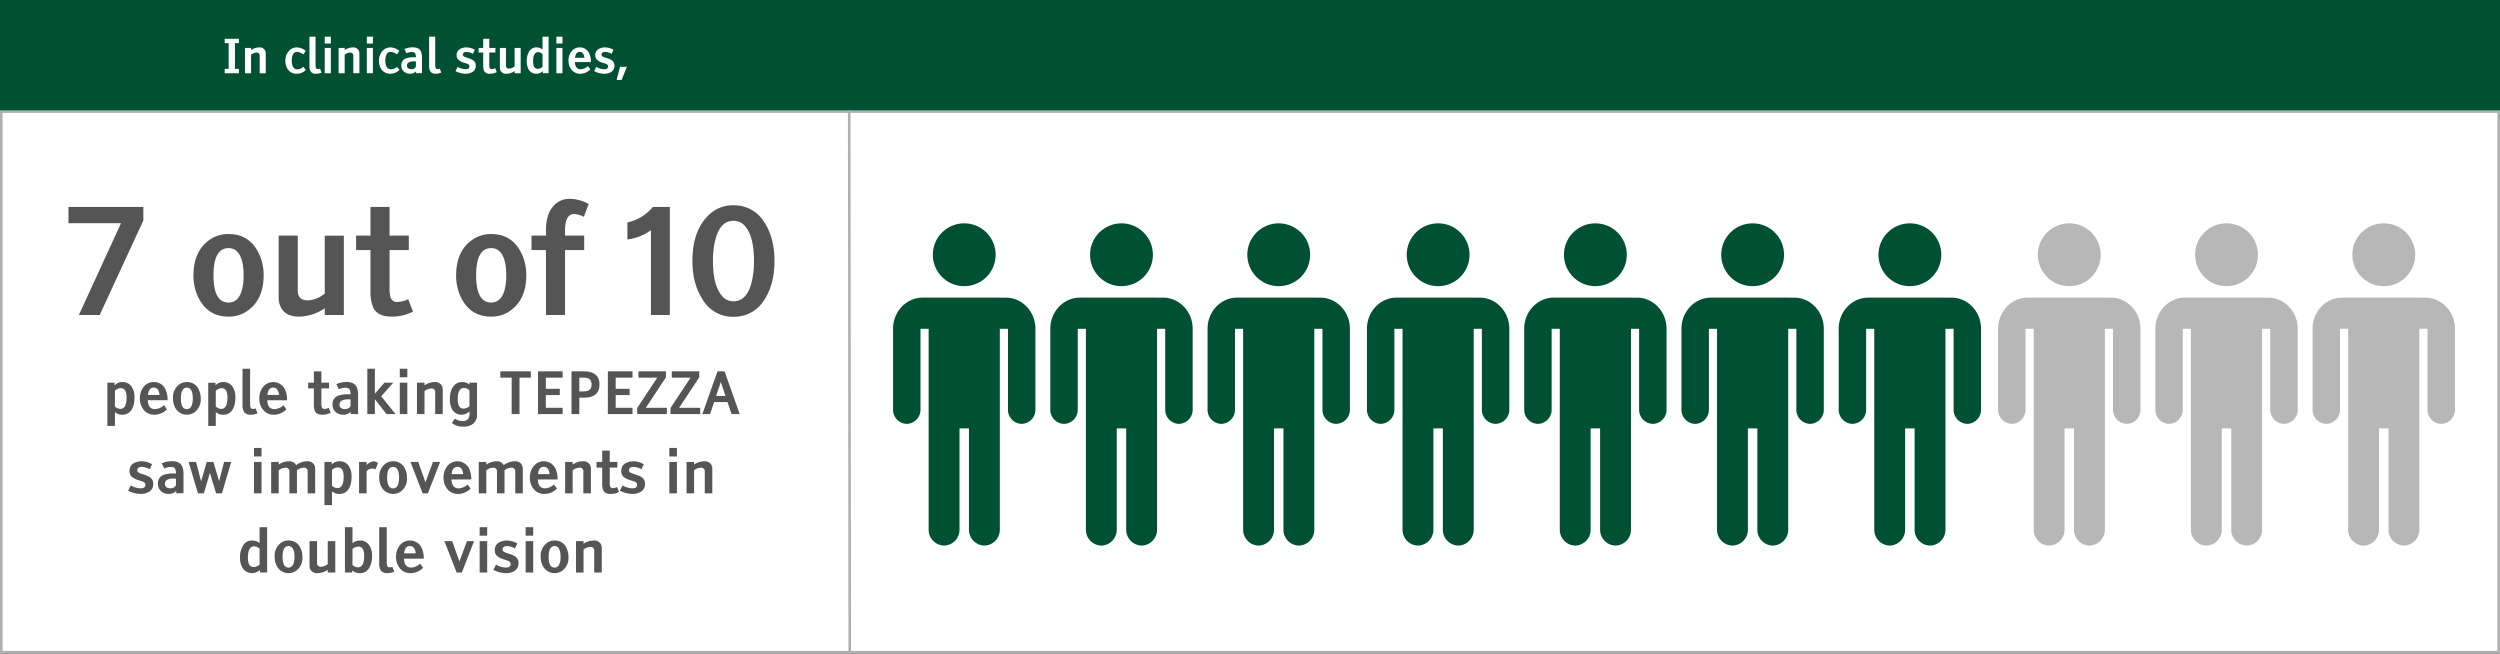
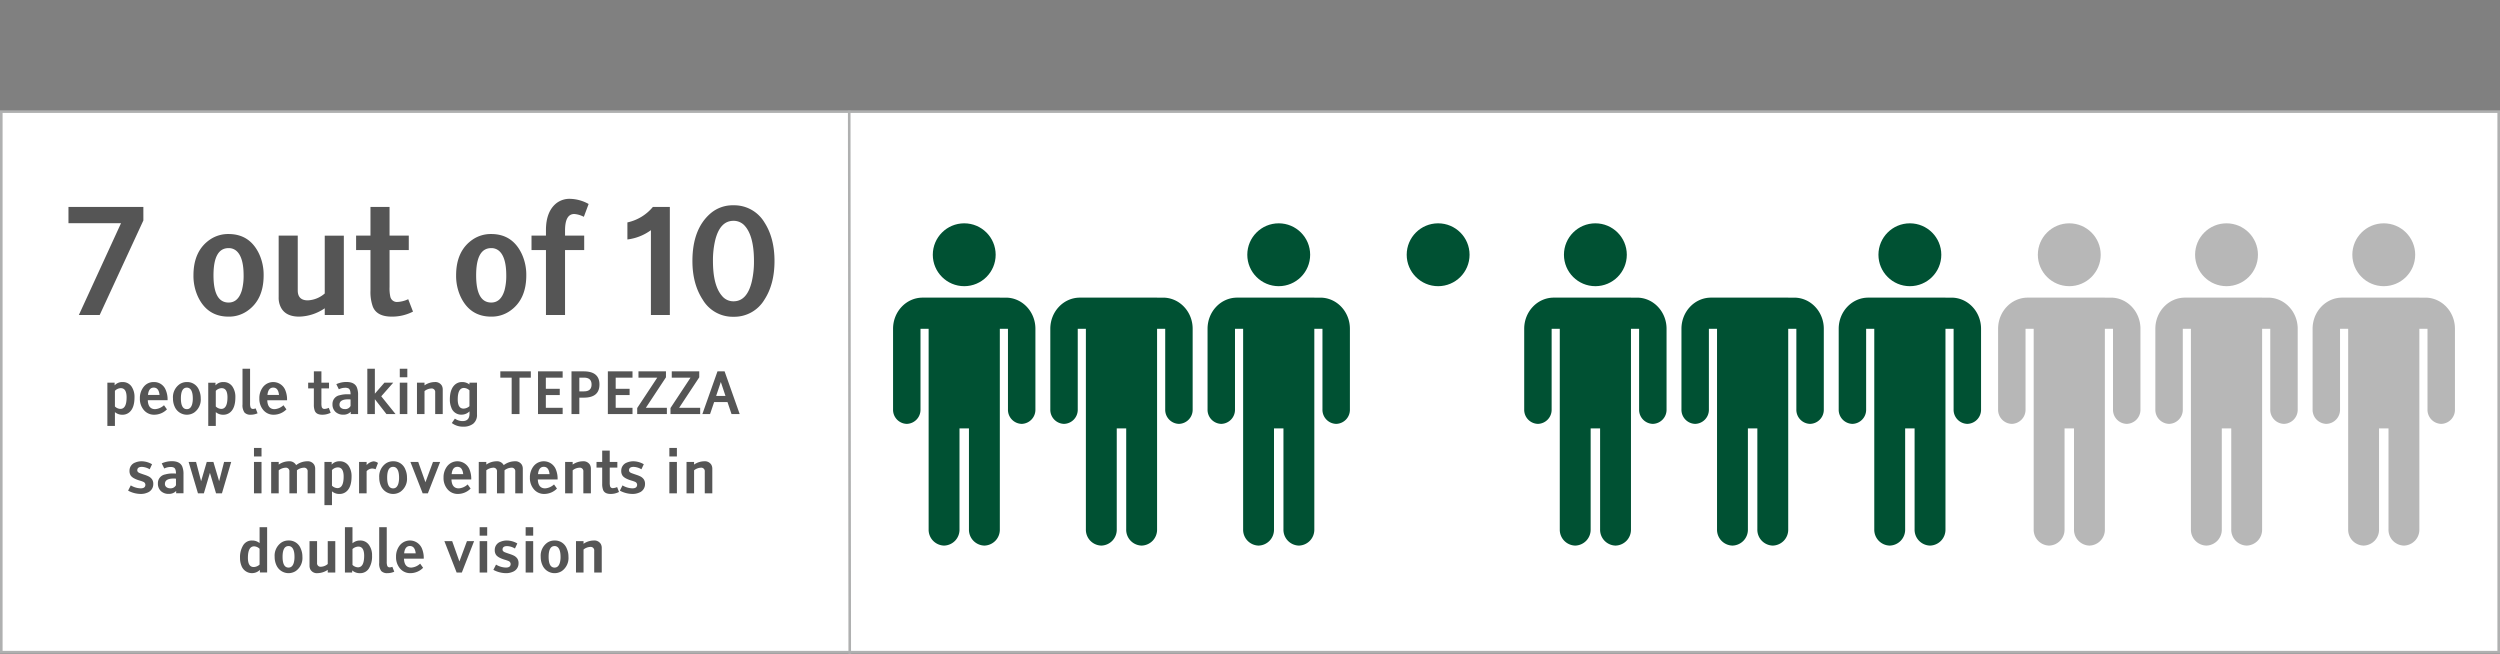
<svg xmlns="http://www.w3.org/2000/svg" width="964" height="252.108" viewBox="0 0 964 252.108">
  <rect x="0" y="0" width="964" height="252.108" fill="#808080" stroke="none" />
  <g id="Group_6869" data-name="Group 6869" transform="translate(-140 -4335)">
    <g id="Group_1126" data-name="Group 1126" transform="translate(140 4335)">
-       <rect id="Rectangle_171" data-name="Rectangle 171" width="964" height="44.022" fill="#005133" />
-     </g>
+       </g>
    <g id="Path_337" data-name="Path 337" transform="translate(140 4377.544)" fill="#fff">
      <path d="M 963.5 208.942 L 0.5 208.942 L 0.5 0.5 L 963.5 0.5 L 963.5 208.942 Z" stroke="none" />
      <path d="M 1 1 L 1 208.442 L 963 208.442 L 963 1 L 1 1 M 6.103515625e-05 -1.52587890625e-05 L 964 -1.52587890625e-05 L 964 209.442 L 6.103515625e-05 209.442 L 6.103515625e-05 -1.52587890625e-05 Z" stroke="none" fill="#afb0b0" />
    </g>
    <g id="Group_548" data-name="Group 548" transform="translate(467.459 4378.141)">
      <path id="Line_8_Copy" data-name="Line 8 Copy" d="M1.248.5l.2,208.467" transform="translate(-1.248 -0.5)" fill="none" stroke="#afb0b0" stroke-linecap="square" stroke-miterlimit="10" stroke-width="1" />
    </g>
    <path id="Path_1505" data-name="Path 1505" d="M-164.741-50.806h28.88V-45.6L-152.708-9.137h-8.032l16.259-35.4h-20.261ZM-103-40.367q8.227,0,11.837,7.808a19.138,19.138,0,0,1,1.679,8.116q0,9.487-6.436,13.824a12.266,12.266,0,0,1-7.08,2.1q-8.255,0-11.865-7.808a19.138,19.138,0,0,1-1.679-8.115q0-9.487,6.464-13.852A12.385,12.385,0,0,1-103-40.367Zm0,5.429q-5.821,0-5.821,10.494T-103-13.95q3.722,0,5.121-4.729a21.263,21.263,0,0,0,.672-5.765q0-6.856-2.659-9.319A4.481,4.481,0,0,0-103-34.938Zm19.31,19V-39.752h7.36v21.128q0,3.834,3.89,3.834a10.7,10.7,0,0,0,6.52-2.659v-22.3h7.36V-9.137h-7.36v-2.6a18.179,18.179,0,0,1-9.851,3.218q-5.149,0-7-3.442A8.023,8.023,0,0,1-83.694-15.937Zm49.953.7,1.847,4.785a17.645,17.645,0,0,1-8.2,1.931q-5.765,0-7.3-3.862a16.77,16.77,0,0,1-.9-6.157V-34.183h-5.541v-5.569h5.541V-50.806h7.36v11.054h7.416v5.569h-7.416v14.3a14.659,14.659,0,0,0,.308,3.722,2.575,2.575,0,0,0,2.687,1.987A10.974,10.974,0,0,0-33.741-15.237Zm32.016-25.13q8.227,0,11.837,7.808a19.138,19.138,0,0,1,1.679,8.116q0,9.487-6.436,13.824a12.266,12.266,0,0,1-7.08,2.1q-8.255,0-11.865-7.808a19.138,19.138,0,0,1-1.679-8.115q0-9.487,6.464-13.852A12.385,12.385,0,0,1-1.725-40.367Zm0,5.429q-5.821,0-5.821,10.494T-1.725-13.95Q2-13.95,3.4-18.679a21.263,21.263,0,0,0,.672-5.765q0-6.856-2.659-9.319A4.481,4.481,0,0,0-1.725-34.938ZM35.832-51.953,33.985-47a9.408,9.408,0,0,0-3.694-1.091q-3.554,0-3.554,6.38v1.959h7.388v5.569H26.737V-9.137h-7.36V-34.183H13.808v-5.569h5.569v-2.1q0-7.248,4.114-10.466A8.254,8.254,0,0,1,28.7-53.94,15.4,15.4,0,0,1,35.832-51.953Zm31.317,1.147V-9.137h-7.3V-41.851a19.442,19.442,0,0,1-9.067,3.582v-6.576A17.582,17.582,0,0,0,60.6-50.806Zm24.544-.644a13.562,13.562,0,0,1,11.949,6.632q3.862,5.989,3.862,14.86,0,8.9-3.862,14.86A13.52,13.52,0,0,1,91.692-8.465,13.431,13.431,0,0,1,79.8-15.1q-3.946-6.073-3.946-14.86,0-12.453,7.108-18.47A13.083,13.083,0,0,1,91.692-51.449Zm0,5.989q-5.233,0-7.08,7.584a33.819,33.819,0,0,0-.84,7.92q0,9.459,3.5,13.461a5.62,5.62,0,0,0,4.422,2.071q5.233,0,7.052-7.612a34.043,34.043,0,0,0,.84-7.92q0-9.487-3.442-13.461A5.68,5.68,0,0,0,91.692-45.461Z" transform="translate(331.143 4465.61)" fill="#555" />
    <path id="Path_1506" data-name="Path 1506" d="M1.976,5.634h2.8V6.663A3.872,3.872,0,0,1,7.752,5.39a4.046,4.046,0,0,1,3.585,1.782,7.058,7.058,0,0,1,1.1,4.05q0,4.338-2.169,5.965a3.987,3.987,0,0,1-2.479.8,4.3,4.3,0,0,1-2.9-1.007V22.3H1.976Zm2.91,3.143v6.031a3.214,3.214,0,0,0,2.091.93q2.412,0,2.412-4.449,0-3.552-2.246-3.552A3.228,3.228,0,0,0,4.886,8.777Zm18.923,5.544,1.14,1.593a6.883,6.883,0,0,1-4.891,2.069,5.08,5.08,0,0,1-3.984-1.765,6.6,6.6,0,0,1-1.56-4.543,6.857,6.857,0,0,1,1.477-4.465,4.742,4.742,0,0,1,3.868-1.82,4.767,4.767,0,0,1,4.57,2.932,9.393,9.393,0,0,1,.764,4.072H17.568q.122,3.442,2.833,3.442A5.607,5.607,0,0,0,23.809,14.321Zm-6.175-3.973h4.46q-.3-2.822-2.235-2.822T17.634,10.348ZM32.628,5.39a4.835,4.835,0,0,1,4.681,3.087,7.568,7.568,0,0,1,.664,3.209,6.117,6.117,0,0,1-2.545,5.467A5.118,5.118,0,0,1,27.937,14.9a7.568,7.568,0,0,1-.664-3.209,6.135,6.135,0,0,1,2.556-5.478A4.9,4.9,0,0,1,32.628,5.39Zm0,2.147q-2.3,0-2.3,4.15t2.3,4.15q1.472,0,2.025-1.87a8.408,8.408,0,0,0,.266-2.28q0-2.711-1.051-3.685A1.772,1.772,0,0,0,32.628,7.537Zm8.244-1.9h2.8V6.663A3.872,3.872,0,0,1,46.649,5.39a4.046,4.046,0,0,1,3.585,1.782,7.058,7.058,0,0,1,1.1,4.05q0,4.338-2.169,5.965a3.987,3.987,0,0,1-2.479.8,4.3,4.3,0,0,1-2.9-1.007V22.3h-2.91Zm2.91,3.143v6.031a3.214,3.214,0,0,0,2.091.93q2.412,0,2.412-4.449,0-3.552-2.246-3.552A3.228,3.228,0,0,0,43.783,8.777Zm15.371,6.75.741,1.9a6.438,6.438,0,0,1-2.589.553,3.117,3.117,0,0,1-2.446-.83,4.818,4.818,0,0,1-.775-3.132V.256H57V13.491a4.754,4.754,0,0,0,.2,1.693.985.985,0,0,0,1,.564A2.6,2.6,0,0,0,59.154,15.527Zm10.723-1.206,1.14,1.593a6.883,6.883,0,0,1-4.891,2.069,5.08,5.08,0,0,1-3.984-1.765,6.6,6.6,0,0,1-1.56-4.543,6.857,6.857,0,0,1,1.477-4.465A5.024,5.024,0,0,1,70.5,8.323,9.393,9.393,0,0,1,71.26,12.4H63.635q.122,3.442,2.833,3.442A5.607,5.607,0,0,0,69.876,14.321ZM63.7,10.348h4.46q-.3-2.822-2.235-2.822T63.7,10.348Zm23.648,4.98.73,1.892a6.977,6.977,0,0,1-3.242.764q-2.28,0-2.888-1.527a6.631,6.631,0,0,1-.354-2.435V7.836H79.4v-2.2H81.6V1.263h2.91V5.634h2.932v2.2H84.506v5.655a5.8,5.8,0,0,0,.122,1.472,1.018,1.018,0,0,0,1.062.786A4.339,4.339,0,0,0,87.35,15.328Zm3.884-7.149L90.26,6.2a9.322,9.322,0,0,1,3.906-.841q3.032,0,3.962,1.959a7.566,7.566,0,0,1,.52,3.121v7.3H95.815v-.9a3.773,3.773,0,0,1-2.833,1.129,4.276,4.276,0,0,1-3.049-1.084,3.883,3.883,0,0,1-1.156-2.977,3.386,3.386,0,0,1,2.811-3.442,10.35,10.35,0,0,1,2.91-.376q.686,0,1.25.044,0-1.859-.808-2.3a2.727,2.727,0,0,0-1.273-.243A5.518,5.518,0,0,0,91.234,8.179Zm4.515,6.429v-2.5a5.008,5.008,0,0,0-.863-.066q-3.4,0-3.4,2.058a1.519,1.519,0,0,0,.642,1.306,2.439,2.439,0,0,0,1.45.409A2.272,2.272,0,0,0,95.749,14.608ZM113.1,17.74h-3.508L105.121,12V17.74h-2.91V.256h2.91V9.872L108.8,5.634H112.2l-4.614,5.245Zm4.537-12.106V17.74h-2.91V5.634Zm0-2.1h-2.91V.256h2.91Zm13.655,4.78V17.74h-2.91V9.4a1.355,1.355,0,0,0-1.538-1.527,4.4,4.4,0,0,0-2.578,1.007V17.74h-2.91V5.634h2.91V6.663a7.04,7.04,0,0,1,3.9-1.273,2.908,2.908,0,0,1,2.766,1.361A3.148,3.148,0,0,1,131.292,8.312Zm10.3-1.981V5.623h2.91V17.884a4.292,4.292,0,0,1-1.483,3.585,6.017,6.017,0,0,1-3.829,1.118,6.96,6.96,0,0,1-4.393-1.405l1.184-1.693a5.241,5.241,0,0,0,2.944.952q2.689,0,2.689-2.855v-.9a4.3,4.3,0,0,1-3.11,1.273,4.009,4.009,0,0,1-3.928-2.8,7.85,7.85,0,0,1-.542-3.01q0-4.183,2.136-5.9a4.019,4.019,0,0,1,2.6-.863A4.456,4.456,0,0,1,141.595,6.331Zm0,8.355v-6.1a3.265,3.265,0,0,0-2.114-.93q-2.4,0-2.4,4.415,0,3.552,2.235,3.552A3.5,3.5,0,0,0,141.595,14.686Zm11.907-11V1.263h11.763V3.686h-4.371V17.74h-3.021V3.686Zm24.035,11.63V17.74h-9.506V1.263h9.506V3.686h-6.485v4.3h5.367v2.423h-5.367v4.9Zm3.408-14.054h4.714q6.064,0,6.064,5.068T185.7,11.4h-1.737V17.74h-3.021Zm3.021,2.423v5.29h1.782q2.932,0,2.932-2.645t-2.932-2.645Zm20.505,11.63V17.74h-9.506V1.263h9.506V3.686h-6.485v4.3h5.367v2.423h-5.367v4.9Zm2.3-11.63V1.263h10.6V3.554l-7.757,11.763h8.111V17.74H206.275V15.405L214.01,3.686Zm12.837,0V1.263h10.6V3.554l-7.757,11.763h8.111V17.74H219.112V15.405l7.735-11.719Zm17.108,7.06h3.608l-1.8-5.389Zm5.942,6.994-1.56-4.626h-5.157l-1.571,4.626h-2.966l5.832-16.477h2.744L245.8,17.74ZM9.971,47.257,11,45.232a7.787,7.787,0,0,0,3.818,1.14q1.815,0,1.815-1.405a1.252,1.252,0,0,0-.8-1.107,10.573,10.573,0,0,0-1.394-.487q-2.744-.819-3.486-1.981a3.169,3.169,0,0,1-.443-1.748,3.316,3.316,0,0,1,2.191-3.22,6.336,6.336,0,0,1,2.589-.487,8.2,8.2,0,0,1,3.917,1.14l-.918,1.948a6.31,6.31,0,0,0-3-.93q-1.782,0-1.782,1.339,0,.609.775.985.266.133,2,.719a11.639,11.639,0,0,1,1.616.642,3.56,3.56,0,0,1,1.311,1.129,3.068,3.068,0,0,1,.47,1.771,3.465,3.465,0,0,1-2.313,3.364,6.257,6.257,0,0,1-2.523.487A10.449,10.449,0,0,1,9.971,47.257Zm13.943-8.532-.974-1.981a9.322,9.322,0,0,1,3.906-.841q3.032,0,3.962,1.959a7.566,7.566,0,0,1,.52,3.121v7.3H28.5v-.9a3.773,3.773,0,0,1-2.833,1.129,4.276,4.276,0,0,1-3.049-1.084,3.883,3.883,0,0,1-1.156-2.977,3.386,3.386,0,0,1,2.811-3.442,10.35,10.35,0,0,1,2.91-.376q.686,0,1.25.044,0-1.859-.808-2.3a2.727,2.727,0,0,0-1.273-.243A5.519,5.519,0,0,0,23.914,38.725Zm4.515,6.429v-2.5a5.008,5.008,0,0,0-.863-.066q-3.4,0-3.4,2.058a1.519,1.519,0,0,0,.642,1.306,2.439,2.439,0,0,0,1.45.409A2.272,2.272,0,0,0,28.429,45.154Zm15.448,3.132L41.52,40.4l-2.335,7.89h-2.28l-3.6-12.106h2.866l1.948,7.436L40.3,36.18h2.556l2.213,7.436,1.914-7.436h2.744L46.157,48.286ZM61.417,36.18V48.286h-2.91V36.18Zm0-2.1h-2.91V30.8h2.91Zm13.655,5.334v8.875h-2.91V39.942a1.35,1.35,0,0,0-1.527-1.527,4.589,4.589,0,0,0-2.589,1v8.875h-2.91V36.18h2.91v1.029a7.055,7.055,0,0,1,3.906-1.273,2.913,2.913,0,0,1,2.811,1.483,7.155,7.155,0,0,1,4.227-1.483A2.9,2.9,0,0,1,81.745,37.3a3.148,3.148,0,0,1,.365,1.56v9.428H79.2V39.942a1.35,1.35,0,0,0-1.527-1.527A4.455,4.455,0,0,0,75.072,39.411Zm10.6-3.231h2.8v1.029a3.872,3.872,0,0,1,2.977-1.273,4.046,4.046,0,0,1,3.585,1.782,7.058,7.058,0,0,1,1.1,4.05q0,4.338-2.169,5.965a3.987,3.987,0,0,1-2.479.8,4.3,4.3,0,0,1-2.9-1.007v5.323h-2.91Zm2.91,3.143v6.031a3.214,3.214,0,0,0,2.091.93q2.412,0,2.412-4.449,0-3.552-2.246-3.552A3.228,3.228,0,0,0,88.583,39.322Zm13.357.443v8.521H99.03V36.18h2.91V37.4a4.367,4.367,0,0,1,2.656-1.439,3.128,3.128,0,0,1,1.726.62l-.93,2.435a3.494,3.494,0,0,0-1.306-.288A2.974,2.974,0,0,0,101.94,39.765Zm10.225-3.829a4.835,4.835,0,0,1,4.681,3.087,7.568,7.568,0,0,1,.664,3.209,6.116,6.116,0,0,1-2.545,5.467,5.118,5.118,0,0,1-7.492-2.257,7.568,7.568,0,0,1-.664-3.209,6.135,6.135,0,0,1,2.556-5.478A4.9,4.9,0,0,1,112.165,35.936Zm0,2.147q-2.3,0-2.3,4.15t2.3,4.15q1.472,0,2.025-1.87a8.408,8.408,0,0,0,.266-2.28q0-2.711-1.051-3.685A1.772,1.772,0,0,0,112.165,38.083Zm11.387,10.2L118.827,36.18h3.01l2.789,7.846,2.91-7.846h2.755l-4.725,12.106ZM140.9,44.867l1.14,1.593a6.883,6.883,0,0,1-4.891,2.069,5.08,5.08,0,0,1-3.984-1.765,6.6,6.6,0,0,1-1.56-4.543,6.857,6.857,0,0,1,1.477-4.465,5.024,5.024,0,0,1,8.438,1.112,9.393,9.393,0,0,1,.764,4.072h-7.624q.122,3.442,2.833,3.442A5.607,5.607,0,0,0,140.9,44.867Zm-6.175-3.973h4.46q-.3-2.822-2.235-2.822T134.728,40.894Zm20.395-1.483v8.875h-2.91V39.942a1.35,1.35,0,0,0-1.527-1.527,4.589,4.589,0,0,0-2.589,1v8.875h-2.91V36.18h2.91v1.029A7.055,7.055,0,0,1,152,35.936a2.913,2.913,0,0,1,2.811,1.483,7.155,7.155,0,0,1,4.227-1.483A2.9,2.9,0,0,1,161.8,37.3a3.148,3.148,0,0,1,.365,1.56v9.428h-2.91V39.942a1.35,1.35,0,0,0-1.527-1.527A4.455,4.455,0,0,0,155.123,39.411ZM174.2,44.867l1.14,1.593a6.883,6.883,0,0,1-4.891,2.069,5.08,5.08,0,0,1-3.984-1.765,6.6,6.6,0,0,1-1.56-4.543,6.857,6.857,0,0,1,1.477-4.465,5.024,5.024,0,0,1,8.438,1.112,9.393,9.393,0,0,1,.764,4.072h-7.624q.122,3.442,2.833,3.442A5.607,5.607,0,0,0,174.2,44.867Zm-6.175-3.973h4.46q-.3-2.822-2.235-2.822T168.026,40.894Zm20.395-2.036v9.428h-2.91V39.942a1.355,1.355,0,0,0-1.538-1.527,4.4,4.4,0,0,0-2.578,1.007v8.864h-2.91V36.18h2.91v1.029a7.04,7.04,0,0,1,3.9-1.273,2.908,2.908,0,0,1,2.767,1.361A3.148,3.148,0,0,1,188.42,38.858Zm10.114,7.016.73,1.892a6.977,6.977,0,0,1-3.242.764q-2.28,0-2.888-1.527a6.632,6.632,0,0,1-.354-2.435V38.382h-2.191v-2.2h2.191V31.809h2.91V36.18h2.932v2.2h-2.932v5.655a5.8,5.8,0,0,0,.122,1.472,1.018,1.018,0,0,0,1.062.786A4.34,4.34,0,0,0,198.535,45.874Zm1.051,1.383,1.029-2.025a7.787,7.787,0,0,0,3.818,1.14q1.815,0,1.815-1.405a1.252,1.252,0,0,0-.8-1.107,10.575,10.575,0,0,0-1.394-.487q-2.744-.819-3.486-1.981a3.169,3.169,0,0,1-.443-1.748,3.316,3.316,0,0,1,2.191-3.22,6.336,6.336,0,0,1,2.589-.487,8.2,8.2,0,0,1,3.917,1.14l-.918,1.948a6.31,6.31,0,0,0-3-.93q-1.782,0-1.782,1.339,0,.609.775.985.266.133,2,.719a11.639,11.639,0,0,1,1.616.642,3.56,3.56,0,0,1,1.311,1.129,3.068,3.068,0,0,1,.47,1.771,3.465,3.465,0,0,1-2.313,3.364,6.257,6.257,0,0,1-2.523.487A10.449,10.449,0,0,1,199.586,47.257Zm22-11.077V48.286h-2.91V36.18Zm0-2.1h-2.91V30.8h2.91Zm13.655,4.78v9.428h-2.91V39.942a1.355,1.355,0,0,0-1.538-1.527,4.4,4.4,0,0,0-2.578,1.007v8.864H225.3V36.18h2.91v1.029a7.04,7.04,0,0,1,3.9-1.273,2.908,2.908,0,0,1,2.766,1.361A3.148,3.148,0,0,1,235.24,38.858ZM60.67,67.489V61.348h2.91V78.821H60.791V77.814a4.325,4.325,0,0,1-7.1-1.549,7.711,7.711,0,0,1-.564-3.021,8.749,8.749,0,0,1,1.206-4.9,3.873,3.873,0,0,1,3.43-1.859A4.476,4.476,0,0,1,60.67,67.489Zm0,8.277v-6.1a3.214,3.214,0,0,0-2.091-.93q-2.412,0-2.412,4.437,0,3.541,2.246,3.541A3.483,3.483,0,0,0,60.67,75.766Zm11.166-9.284a4.835,4.835,0,0,1,4.681,3.087,7.568,7.568,0,0,1,.664,3.209,6.116,6.116,0,0,1-2.545,5.467,5.118,5.118,0,0,1-7.492-2.257,7.568,7.568,0,0,1-.664-3.209A6.135,6.135,0,0,1,69.035,67.3,4.9,4.9,0,0,1,71.835,66.482Zm0,2.147q-2.3,0-2.3,4.15t2.3,4.15q1.472,0,2.025-1.87a8.408,8.408,0,0,0,.266-2.28q0-2.711-1.051-3.685A1.772,1.772,0,0,0,71.835,68.629Zm8.089,7.514V66.726h2.91V75.08A1.35,1.35,0,0,0,84.373,76.6a4.229,4.229,0,0,0,2.578-1.051v-8.82h2.91V78.832h-2.91V77.8a7.189,7.189,0,0,1-3.9,1.273,2.85,2.85,0,0,1-2.766-1.361A3.173,3.173,0,0,1,79.924,76.143Zm16.455,1.87v.819h-2.8V61.348h2.91v6.2a4.415,4.415,0,0,1,2.932-1.062,4.028,4.028,0,0,1,3.364,1.621,6.7,6.7,0,0,1,1.25,4.211,8.7,8.7,0,0,1-1.228,4.963,3.924,3.924,0,0,1-3.43,1.8A4.373,4.373,0,0,1,96.379,78.013Zm.111-8.233V75.9a3.214,3.214,0,0,0,2.091.93q2.412,0,2.412-4.449,0-3.552-2.246-3.552A3.544,3.544,0,0,0,96.49,69.78Zm15.371,6.839.741,1.9a6.437,6.437,0,0,1-2.589.553,3.117,3.117,0,0,1-2.446-.83,4.818,4.818,0,0,1-.775-3.132V61.348h2.91V74.582a4.754,4.754,0,0,0,.2,1.693.985.985,0,0,0,1,.564A2.594,2.594,0,0,0,111.861,76.619Zm10.723-1.206,1.14,1.593a6.883,6.883,0,0,1-4.891,2.069,5.08,5.08,0,0,1-3.984-1.765,6.6,6.6,0,0,1-1.56-4.543,6.857,6.857,0,0,1,1.477-4.465,5.024,5.024,0,0,1,8.438,1.112,9.393,9.393,0,0,1,.764,4.072h-7.624q.122,3.442,2.833,3.442A5.607,5.607,0,0,0,122.584,75.412Zm-6.175-3.973h4.46q-.3-2.822-2.235-2.822T116.409,71.44Zm20.24,7.392-4.725-12.106h3.01l2.789,7.846,2.91-7.846h2.755l-4.725,12.106Zm11.785-12.106V78.832h-2.91V66.726Zm0-2.1h-2.91V61.348h2.91Zm2.379,13.18,1.029-2.025a7.787,7.787,0,0,0,3.818,1.14q1.815,0,1.815-1.405a1.252,1.252,0,0,0-.8-1.107,10.571,10.571,0,0,0-1.394-.487q-2.744-.819-3.486-1.981a3.169,3.169,0,0,1-.443-1.748,3.316,3.316,0,0,1,2.191-3.22,6.335,6.335,0,0,1,2.589-.487,8.2,8.2,0,0,1,3.917,1.14l-.918,1.948a6.31,6.31,0,0,0-3-.93q-1.782,0-1.782,1.339,0,.609.775.985.266.133,2,.719a11.638,11.638,0,0,1,1.616.642,3.56,3.56,0,0,1,1.311,1.129,3.068,3.068,0,0,1,.47,1.771,3.465,3.465,0,0,1-2.313,3.364,6.257,6.257,0,0,1-2.523.487A10.449,10.449,0,0,1,150.813,77.8Zm15.36-11.077V78.832h-2.91V66.726Zm0-2.1h-2.91V61.348h2.91Zm8.255,1.859a4.835,4.835,0,0,1,4.681,3.087,7.568,7.568,0,0,1,.664,3.209,6.116,6.116,0,0,1-2.545,5.467,5.118,5.118,0,0,1-7.492-2.257,7.568,7.568,0,0,1-.664-3.209,6.135,6.135,0,0,1,2.556-5.478A4.9,4.9,0,0,1,174.427,66.482Zm0,2.147q-2.3,0-2.3,4.15t2.3,4.15q1.472,0,2.025-1.87a8.409,8.409,0,0,0,.266-2.28q0-2.711-1.051-3.685A1.772,1.772,0,0,0,174.427,68.629Zm18.181.775v9.428H189.7V70.488a1.355,1.355,0,0,0-1.538-1.527,4.4,4.4,0,0,0-2.578,1.007v8.864h-2.91V66.726h2.91v1.029a7.04,7.04,0,0,1,3.9-1.273,2.908,2.908,0,0,1,2.766,1.361A3.148,3.148,0,0,1,192.609,69.4Z" transform="translate(179.427 4476.933)" fill="#555" />
    <g id="Group_1128" data-name="Group 1128" transform="translate(484.364 4421.112)">
      <g id="noun_people_1255095" transform="translate(0 0)">
        <g id="Group_1127" data-name="Group 1127">
          <path id="Path_488" data-name="Path 488" d="M46.171,25.3H16.41C10.109,25.3,5,30.677,5,37.307H5V68.414a5.434,5.434,0,0,0,5.29,5.566h0a5.433,5.433,0,0,0,5.29-5.566V37.307h3.138V114.65a6.114,6.114,0,0,0,5.952,6.264h0a6.114,6.114,0,0,0,5.952-6.264V75.727h3.643V114.65a6.114,6.114,0,0,0,5.952,6.264h0a6.114,6.114,0,0,0,5.952-6.264V37.307h3.138V68.414A5.434,5.434,0,0,0,54.6,73.98h0a5.433,5.433,0,0,0,5.29-5.566V37.307h0c0-6.63-5.108-12.005-11.41-12.005H46.171Z" transform="translate(-5 3.354)" fill="#005133" />
          <circle id="Ellipse_210" data-name="Ellipse 210" cx="12.12" cy="12.12" r="12.12" transform="translate(15.324)" fill="#005133" />
        </g>
      </g>
      <g id="noun_people_1255095-2" data-name="noun_people_1255095" transform="translate(60.635 0)">
        <g id="Group_1127-2" data-name="Group 1127" transform="translate(0)">
          <path id="Path_488-2" data-name="Path 488" d="M46.171,25.3H16.41C10.109,25.3,5,30.677,5,37.307H5V68.414a5.434,5.434,0,0,0,5.29,5.566h0a5.433,5.433,0,0,0,5.29-5.566V37.307h3.138V114.65a6.114,6.114,0,0,0,5.952,6.264h0a6.114,6.114,0,0,0,5.952-6.264V75.727h3.643V114.65a6.114,6.114,0,0,0,5.952,6.264h0a6.114,6.114,0,0,0,5.952-6.264V37.307h3.138V68.414A5.434,5.434,0,0,0,54.6,73.98h0a5.433,5.433,0,0,0,5.29-5.566V37.307h0c0-6.63-5.108-12.005-11.41-12.005H46.171Z" transform="translate(-5 3.354)" fill="#005133" />
-           <circle id="Ellipse_210-2" data-name="Ellipse 210" cx="12.12" cy="12.12" r="12.12" transform="translate(15.324)" fill="#005133" />
        </g>
      </g>
      <g id="noun_people_1255095-3" data-name="noun_people_1255095" transform="translate(121.269 0)">
        <g id="Group_1127-3" data-name="Group 1127" transform="translate(0 0)">
          <path id="Path_488-3" data-name="Path 488" d="M46.171,25.3H16.41C10.109,25.3,5,30.677,5,37.307H5V68.414a5.434,5.434,0,0,0,5.29,5.566h0a5.433,5.433,0,0,0,5.29-5.566V37.307h3.138V114.65a6.114,6.114,0,0,0,5.952,6.264h0a6.114,6.114,0,0,0,5.952-6.264V75.727h3.643V114.65a6.114,6.114,0,0,0,5.952,6.264h0a6.114,6.114,0,0,0,5.952-6.264V37.307h3.138V68.414A5.434,5.434,0,0,0,54.6,73.98h0a5.433,5.433,0,0,0,5.29-5.566V37.307h0c0-6.63-5.108-12.005-11.41-12.005H46.171Z" transform="translate(-5 3.354)" fill="#005133" />
          <circle id="Ellipse_210-3" data-name="Ellipse 210" cx="12.12" cy="12.12" r="12.12" transform="translate(15.324)" fill="#005133" />
        </g>
      </g>
      <g id="noun_people_1255095-4" data-name="noun_people_1255095" transform="translate(182.735 0)">
        <g id="Group_1127-4" data-name="Group 1127" transform="translate(0)">
-           <path id="Path_488-4" data-name="Path 488" d="M46.171,25.3H16.41C10.109,25.3,5,30.677,5,37.307H5V68.414a5.434,5.434,0,0,0,5.29,5.566h0a5.433,5.433,0,0,0,5.29-5.566V37.307h3.138V114.65a6.114,6.114,0,0,0,5.952,6.264h0a6.114,6.114,0,0,0,5.952-6.264V75.727h3.643V114.65a6.114,6.114,0,0,0,5.952,6.264h0a6.114,6.114,0,0,0,5.952-6.264V37.307h3.138V68.414A5.434,5.434,0,0,0,54.6,73.98h0a5.433,5.433,0,0,0,5.29-5.566V37.307h0c0-6.63-5.108-12.005-11.41-12.005H46.171Z" transform="translate(-5 3.354)" fill="#005133" />
          <circle id="Ellipse_210-4" data-name="Ellipse 210" cx="12.12" cy="12.12" r="12.12" transform="translate(15.324)" fill="#005133" />
        </g>
      </g>
      <g id="noun_people_1255095-5" data-name="noun_people_1255095" transform="translate(243.369 0)">
        <g id="Group_1127-5" data-name="Group 1127" transform="translate(0)">
          <path id="Path_488-5" data-name="Path 488" d="M46.171,25.3H16.41C10.109,25.3,5,30.677,5,37.307H5V68.414a5.434,5.434,0,0,0,5.29,5.566h0a5.433,5.433,0,0,0,5.29-5.566V37.307h3.138V114.65a6.114,6.114,0,0,0,5.952,6.264h0a6.114,6.114,0,0,0,5.952-6.264V75.727h3.643V114.65a6.114,6.114,0,0,0,5.952,6.264h0a6.114,6.114,0,0,0,5.952-6.264V37.307h3.138V68.414A5.434,5.434,0,0,0,54.6,73.98h0a5.433,5.433,0,0,0,5.29-5.566V37.307h0c0-6.63-5.108-12.005-11.41-12.005H46.171Z" transform="translate(-5 3.354)" fill="#005133" />
          <circle id="Ellipse_210-5" data-name="Ellipse 210" cx="12.12" cy="12.12" r="12.12" transform="translate(15.324)" fill="#005133" />
        </g>
      </g>
      <g id="noun_people_1255095-6" data-name="noun_people_1255095" transform="translate(304.004 0)">
        <g id="Group_1127-6" data-name="Group 1127" transform="translate(0)">
          <path id="Path_488-6" data-name="Path 488" d="M46.171,25.3H16.41C10.109,25.3,5,30.677,5,37.307H5V68.414a5.434,5.434,0,0,0,5.29,5.566h0a5.433,5.433,0,0,0,5.29-5.566V37.307h3.138V114.65a6.114,6.114,0,0,0,5.952,6.264h0a6.114,6.114,0,0,0,5.952-6.264V75.727h3.643V114.65a6.114,6.114,0,0,0,5.952,6.264h0a6.114,6.114,0,0,0,5.952-6.264V37.307h3.138V68.414A5.434,5.434,0,0,0,54.6,73.98h0a5.433,5.433,0,0,0,5.29-5.566V37.307h0c0-6.63-5.108-12.005-11.41-12.005H46.171Z" transform="translate(-5 3.354)" fill="#005133" />
-           <circle id="Ellipse_210-6" data-name="Ellipse 210" cx="12.12" cy="12.12" r="12.12" transform="translate(15.324)" fill="#005133" />
        </g>
      </g>
      <g id="noun_people_1255095-7" data-name="noun_people_1255095" transform="translate(364.639 0)">
        <g id="Group_1127-7" data-name="Group 1127" transform="translate(0)">
          <path id="Path_488-7" data-name="Path 488" d="M46.171,25.3H16.41C10.109,25.3,5,30.677,5,37.307H5V68.414a5.434,5.434,0,0,0,5.29,5.566h0a5.433,5.433,0,0,0,5.29-5.566V37.307h3.138V114.65a6.114,6.114,0,0,0,5.952,6.264h0a6.114,6.114,0,0,0,5.952-6.264V75.727h3.643V114.65a6.114,6.114,0,0,0,5.952,6.264h0a6.114,6.114,0,0,0,5.952-6.264V37.307h3.138V68.414A5.434,5.434,0,0,0,54.6,73.98h0a5.433,5.433,0,0,0,5.29-5.566V37.307h0c0-6.63-5.108-12.005-11.41-12.005H46.171Z" transform="translate(-5 3.354)" fill="#005133" />
          <circle id="Ellipse_210-7" data-name="Ellipse 210" cx="12.12" cy="12.12" r="12.12" transform="translate(15.324)" fill="#005133" />
        </g>
      </g>
      <g id="noun_people_1255095-8" data-name="noun_people_1255095" transform="translate(426.104 0)">
        <g id="Group_1127-8" data-name="Group 1127" transform="translate(0)">
          <path id="Path_488-8" data-name="Path 488" d="M46.171,25.3H16.41C10.109,25.3,5,30.677,5,37.307H5V68.414a5.434,5.434,0,0,0,5.29,5.566h0a5.433,5.433,0,0,0,5.29-5.566V37.307h3.138V114.65a6.114,6.114,0,0,0,5.952,6.264h0a6.114,6.114,0,0,0,5.952-6.264V75.727h3.643V114.65a6.114,6.114,0,0,0,5.952,6.264h0a6.114,6.114,0,0,0,5.952-6.264V37.307h3.138V68.414A5.434,5.434,0,0,0,54.6,73.98h0a5.433,5.433,0,0,0,5.29-5.566V37.307h0c0-6.63-5.108-12.005-11.41-12.005H46.171Z" transform="translate(-5 3.354)" fill="rgba(51,51,51,0.35)" />
          <circle id="Ellipse_210-8" data-name="Ellipse 210" cx="12.12" cy="12.12" r="12.12" transform="translate(15.324)" fill="rgba(51,51,51,0.35)" />
        </g>
      </g>
      <g id="noun_people_1255095-9" data-name="noun_people_1255095" transform="translate(486.739 0)">
        <g id="Group_1127-9" data-name="Group 1127" transform="translate(0)">
          <path id="Path_488-9" data-name="Path 488" d="M46.171,25.3H16.41C10.109,25.3,5,30.677,5,37.307H5V68.414a5.434,5.434,0,0,0,5.29,5.566h0a5.433,5.433,0,0,0,5.29-5.566V37.307h3.138V114.65a6.114,6.114,0,0,0,5.952,6.264h0a6.114,6.114,0,0,0,5.952-6.264V75.727h3.643V114.65a6.114,6.114,0,0,0,5.952,6.264h0a6.114,6.114,0,0,0,5.952-6.264V37.307h3.138V68.414A5.434,5.434,0,0,0,54.6,73.98h0a5.433,5.433,0,0,0,5.29-5.566V37.307h0c0-6.63-5.108-12.005-11.41-12.005H46.171Z" transform="translate(-5 3.354)" fill="rgba(51,51,51,0.35)" />
          <circle id="Ellipse_210-9" data-name="Ellipse 210" cx="12.12" cy="12.12" r="12.12" transform="translate(15.324)" fill="rgba(51,51,51,0.35)" />
        </g>
      </g>
      <g id="noun_people_1255095-10" data-name="noun_people_1255095" transform="translate(547.373 0)">
        <g id="Group_1127-10" data-name="Group 1127" transform="translate(0)">
          <path id="Path_488-10" data-name="Path 488" d="M46.171,25.3H16.41C10.109,25.3,5,30.677,5,37.307H5V68.414a5.434,5.434,0,0,0,5.29,5.566h0a5.433,5.433,0,0,0,5.29-5.566V37.307h3.138V114.65a6.114,6.114,0,0,0,5.952,6.264h0a6.114,6.114,0,0,0,5.952-6.264V75.727h3.643V114.65a6.114,6.114,0,0,0,5.952,6.264h0a6.114,6.114,0,0,0,5.952-6.264V37.307h3.138V68.414A5.434,5.434,0,0,0,54.6,73.98h0a5.433,5.433,0,0,0,5.29-5.566V37.307h0c0-6.63-5.108-12.005-11.41-12.005H46.171Z" transform="translate(-5 3.354)" fill="rgba(51,51,51,0.35)" />
          <circle id="Ellipse_210-10" data-name="Ellipse 210" cx="12.12" cy="12.12" r="12.12" transform="translate(15.324)" fill="rgba(51,51,51,0.35)" />
        </g>
      </g>
    </g>
-     <path id="Introducing_TEPEZZA_" data-name="Introducing TEPEZZA," d="M-89.73-4.561h1.517v1.686h-5.47V-4.561h1.517v-9.913h-1.517v-1.686h5.47v1.686H-89.73Zm11.876-5.916v7.6H-80.2V-9.6a1.092,1.092,0,0,0-1.24-1.231,3.55,3.55,0,0,0-2.079.812v7.147h-2.347v-9.761h2.347v.83a5.676,5.676,0,0,1,3.141-1.026,2.345,2.345,0,0,1,2.231,1.1A2.539,2.539,0,0,1-77.854-10.477Zm14.544,5.13.919,1.222a4.985,4.985,0,0,1-3.444,1.445,4.069,4.069,0,0,1-3.819-2.2,5.868,5.868,0,0,1-.633-2.873,5.355,5.355,0,0,1,1.24-3.569,3.987,3.987,0,0,1,3.168-1.508,5.5,5.5,0,0,1,3.444,1.338l-.91,1.383a4.151,4.151,0,0,0-2.472-1,1.7,1.7,0,0,0-1.642,1.2,5.565,5.565,0,0,0-.366,2.159q0,3.364,2.195,3.364A3.866,3.866,0,0,0-63.31-5.347Zm6.389.687.6,1.535a5.191,5.191,0,0,1-2.088.446,2.513,2.513,0,0,1-1.972-.669,3.884,3.884,0,0,1-.625-2.525v-11.1h2.347V-6.3A3.833,3.833,0,0,0-58.5-4.936a.794.794,0,0,0,.8.455A2.092,2.092,0,0,0-56.922-4.659Zm4.158-7.977v9.761H-55.11v-9.761Zm0-1.7H-55.11v-2.641h2.347Zm11.01,3.855v7.6H-44.1V-9.6a1.092,1.092,0,0,0-1.24-1.231,3.55,3.55,0,0,0-2.079.812v7.147h-2.347v-9.761h2.347v.83a5.676,5.676,0,0,1,3.141-1.026,2.345,2.345,0,0,1,2.231,1.1A2.539,2.539,0,0,1-41.753-10.477Zm5.22-2.159v9.761H-38.88v-9.761Zm0-1.7H-38.88v-2.641h2.347Zm9.315,8.985.919,1.222a4.985,4.985,0,0,1-3.444,1.445,4.069,4.069,0,0,1-3.819-2.2A5.868,5.868,0,0,1-34.2-7.756a5.355,5.355,0,0,1,1.24-3.569,3.987,3.987,0,0,1,3.168-1.508,5.5,5.5,0,0,1,3.444,1.338l-.91,1.383a4.151,4.151,0,0,0-2.472-1,1.7,1.7,0,0,0-1.642,1.2,5.565,5.565,0,0,0-.366,2.159q0,3.364,2.195,3.364A3.866,3.866,0,0,0-27.218-5.347Zm3.623-5.238-.785-1.6a7.517,7.517,0,0,1,3.15-.678q2.445,0,3.194,1.579a6.1,6.1,0,0,1,.419,2.516v5.889H-19.9V-3.6a3.042,3.042,0,0,1-2.284.91,3.448,3.448,0,0,1-2.458-.874,3.131,3.131,0,0,1-.932-2.4A2.73,2.73,0,0,1-23.31-8.737a8.345,8.345,0,0,1,2.347-.3q.553,0,1.008.036,0-1.5-.651-1.856a2.2,2.2,0,0,0-1.026-.2A4.45,4.45,0,0,0-23.6-10.584Zm3.64,5.184V-7.417a4.038,4.038,0,0,0-.7-.054q-2.739,0-2.739,1.66a1.225,1.225,0,0,0,.518,1.053,1.967,1.967,0,0,0,1.169.33A1.832,1.832,0,0,0-19.955-5.4Zm9.181.741.6,1.535a5.191,5.191,0,0,1-2.088.446,2.513,2.513,0,0,1-1.972-.669,3.884,3.884,0,0,1-.625-2.525v-11.1h2.347V-6.3a3.833,3.833,0,0,0,.161,1.365.794.794,0,0,0,.8.455A2.092,2.092,0,0,0-10.774-4.659Zm6.085.955.83-1.633a6.279,6.279,0,0,0,3.078.919q1.463,0,1.463-1.133A1.009,1.009,0,0,0,.04-6.444a8.524,8.524,0,0,0-1.124-.393,4.979,4.979,0,0,1-2.811-1.6,2.555,2.555,0,0,1-.357-1.41,2.674,2.674,0,0,1,1.767-2.6A5.108,5.108,0,0,1-.4-12.833a6.612,6.612,0,0,1,3.159.919l-.741,1.57A5.088,5.088,0,0,0-.4-11.093q-1.437,0-1.437,1.08,0,.491.625.794.214.107,1.615.58a9.383,9.383,0,0,1,1.3.518,2.87,2.87,0,0,1,1.057.91,2.474,2.474,0,0,1,.379,1.428A2.794,2.794,0,0,1,1.28-3.071a5.045,5.045,0,0,1-2.034.393A8.425,8.425,0,0,1-4.689-3.7ZM10.631-4.82l.589,1.526a5.626,5.626,0,0,1-2.614.616A2.212,2.212,0,0,1,6.277-3.91a5.347,5.347,0,0,1-.286-1.963v-4.988H4.225v-1.776H5.992v-3.524H8.338v3.524H10.7v1.776H8.338V-6.3a4.674,4.674,0,0,0,.1,1.187.821.821,0,0,0,.857.634A3.5,3.5,0,0,0,10.631-4.82Zm1.8-.223v-7.593H14.78V-5.9a1.088,1.088,0,0,0,1.24,1.222A3.41,3.41,0,0,0,18.1-5.525v-7.111h2.347v9.761H18.1V-3.7a5.8,5.8,0,0,1-3.141,1.026,2.3,2.3,0,0,1-2.231-1.1A2.558,2.558,0,0,1,12.434-5.043Zm16.435-6.977v-4.952h2.347V-2.884H28.967V-3.7a3.338,3.338,0,0,1-2.48,1.017,3.315,3.315,0,0,1-3.248-2.266,6.217,6.217,0,0,1-.455-2.436,7.055,7.055,0,0,1,.973-3.953,3.123,3.123,0,0,1,2.766-1.5A3.609,3.609,0,0,1,28.869-12.021Zm0,6.674v-4.916a2.592,2.592,0,0,0-1.686-.749q-1.945,0-1.945,3.578,0,2.855,1.811,2.855A2.809,2.809,0,0,0,28.869-5.347Zm7.691-7.29v9.761H34.214v-9.761Zm0-1.7H34.214v-2.641H36.56Zm9.833,8.7.919,1.285a5.55,5.55,0,0,1-3.944,1.669A4.1,4.1,0,0,1,40.156-4.1,5.325,5.325,0,0,1,38.9-7.765a5.529,5.529,0,0,1,1.191-3.6,3.823,3.823,0,0,1,3.118-1.468,3.844,3.844,0,0,1,3.685,2.364,7.573,7.573,0,0,1,.616,3.284H41.361q.1,2.775,2.284,2.775A4.521,4.521,0,0,0,46.393-5.632Zm-4.979-3.2h3.6q-.241-2.275-1.8-2.275T41.414-8.835ZM48.767-3.7l.83-1.633a6.279,6.279,0,0,0,3.078.919q1.463,0,1.463-1.133a1.009,1.009,0,0,0-.642-.892,8.524,8.524,0,0,0-1.124-.393,4.979,4.979,0,0,1-2.811-1.6,2.555,2.555,0,0,1-.357-1.41,2.674,2.674,0,0,1,1.767-2.6,5.108,5.108,0,0,1,2.088-.393,6.612,6.612,0,0,1,3.159.919l-.741,1.57a5.088,5.088,0,0,0-2.418-.749q-1.437,0-1.437,1.08,0,.491.625.794.214.107,1.615.58a9.384,9.384,0,0,1,1.3.518,2.87,2.87,0,0,1,1.057.91A2.474,2.474,0,0,1,56.6-5.784a2.794,2.794,0,0,1-1.865,2.712,5.045,5.045,0,0,1-2.034.393A8.425,8.425,0,0,1,48.767-3.7ZM59.358-.287H57.421L58.76-5.355h2.623Z" transform="translate(320.33 4366.116)" fill="#fff" />
  </g>
</svg>